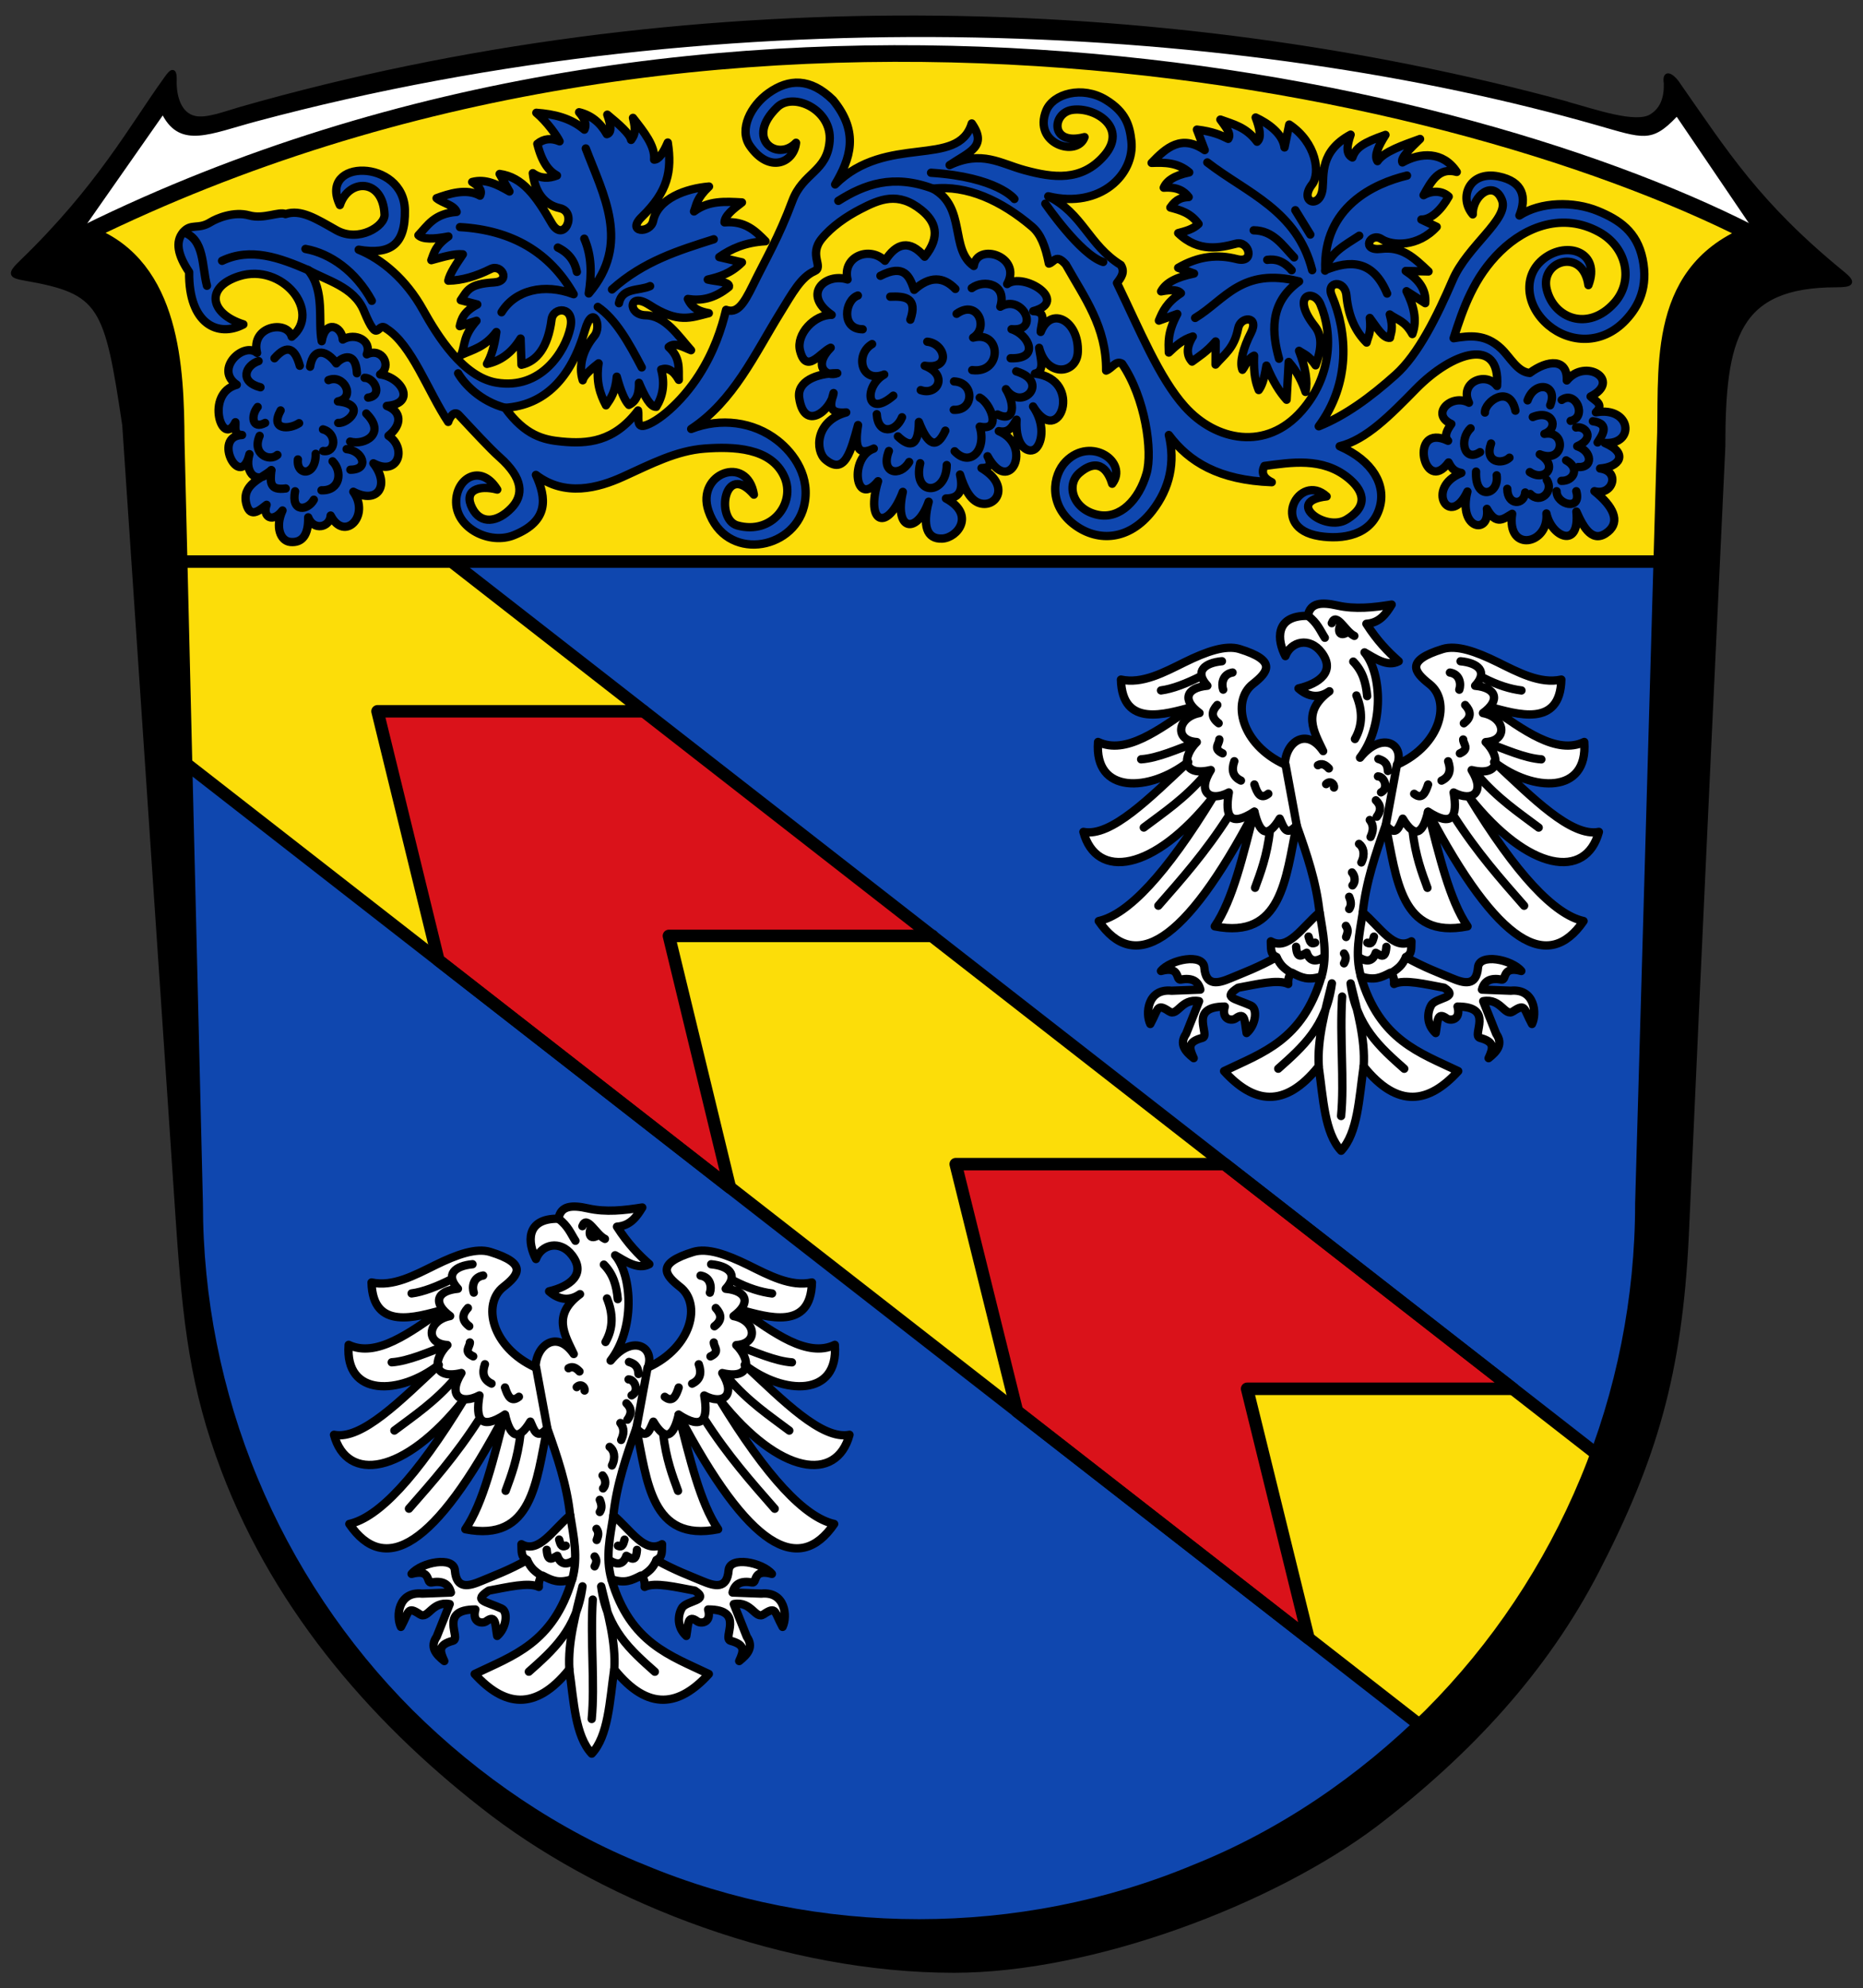
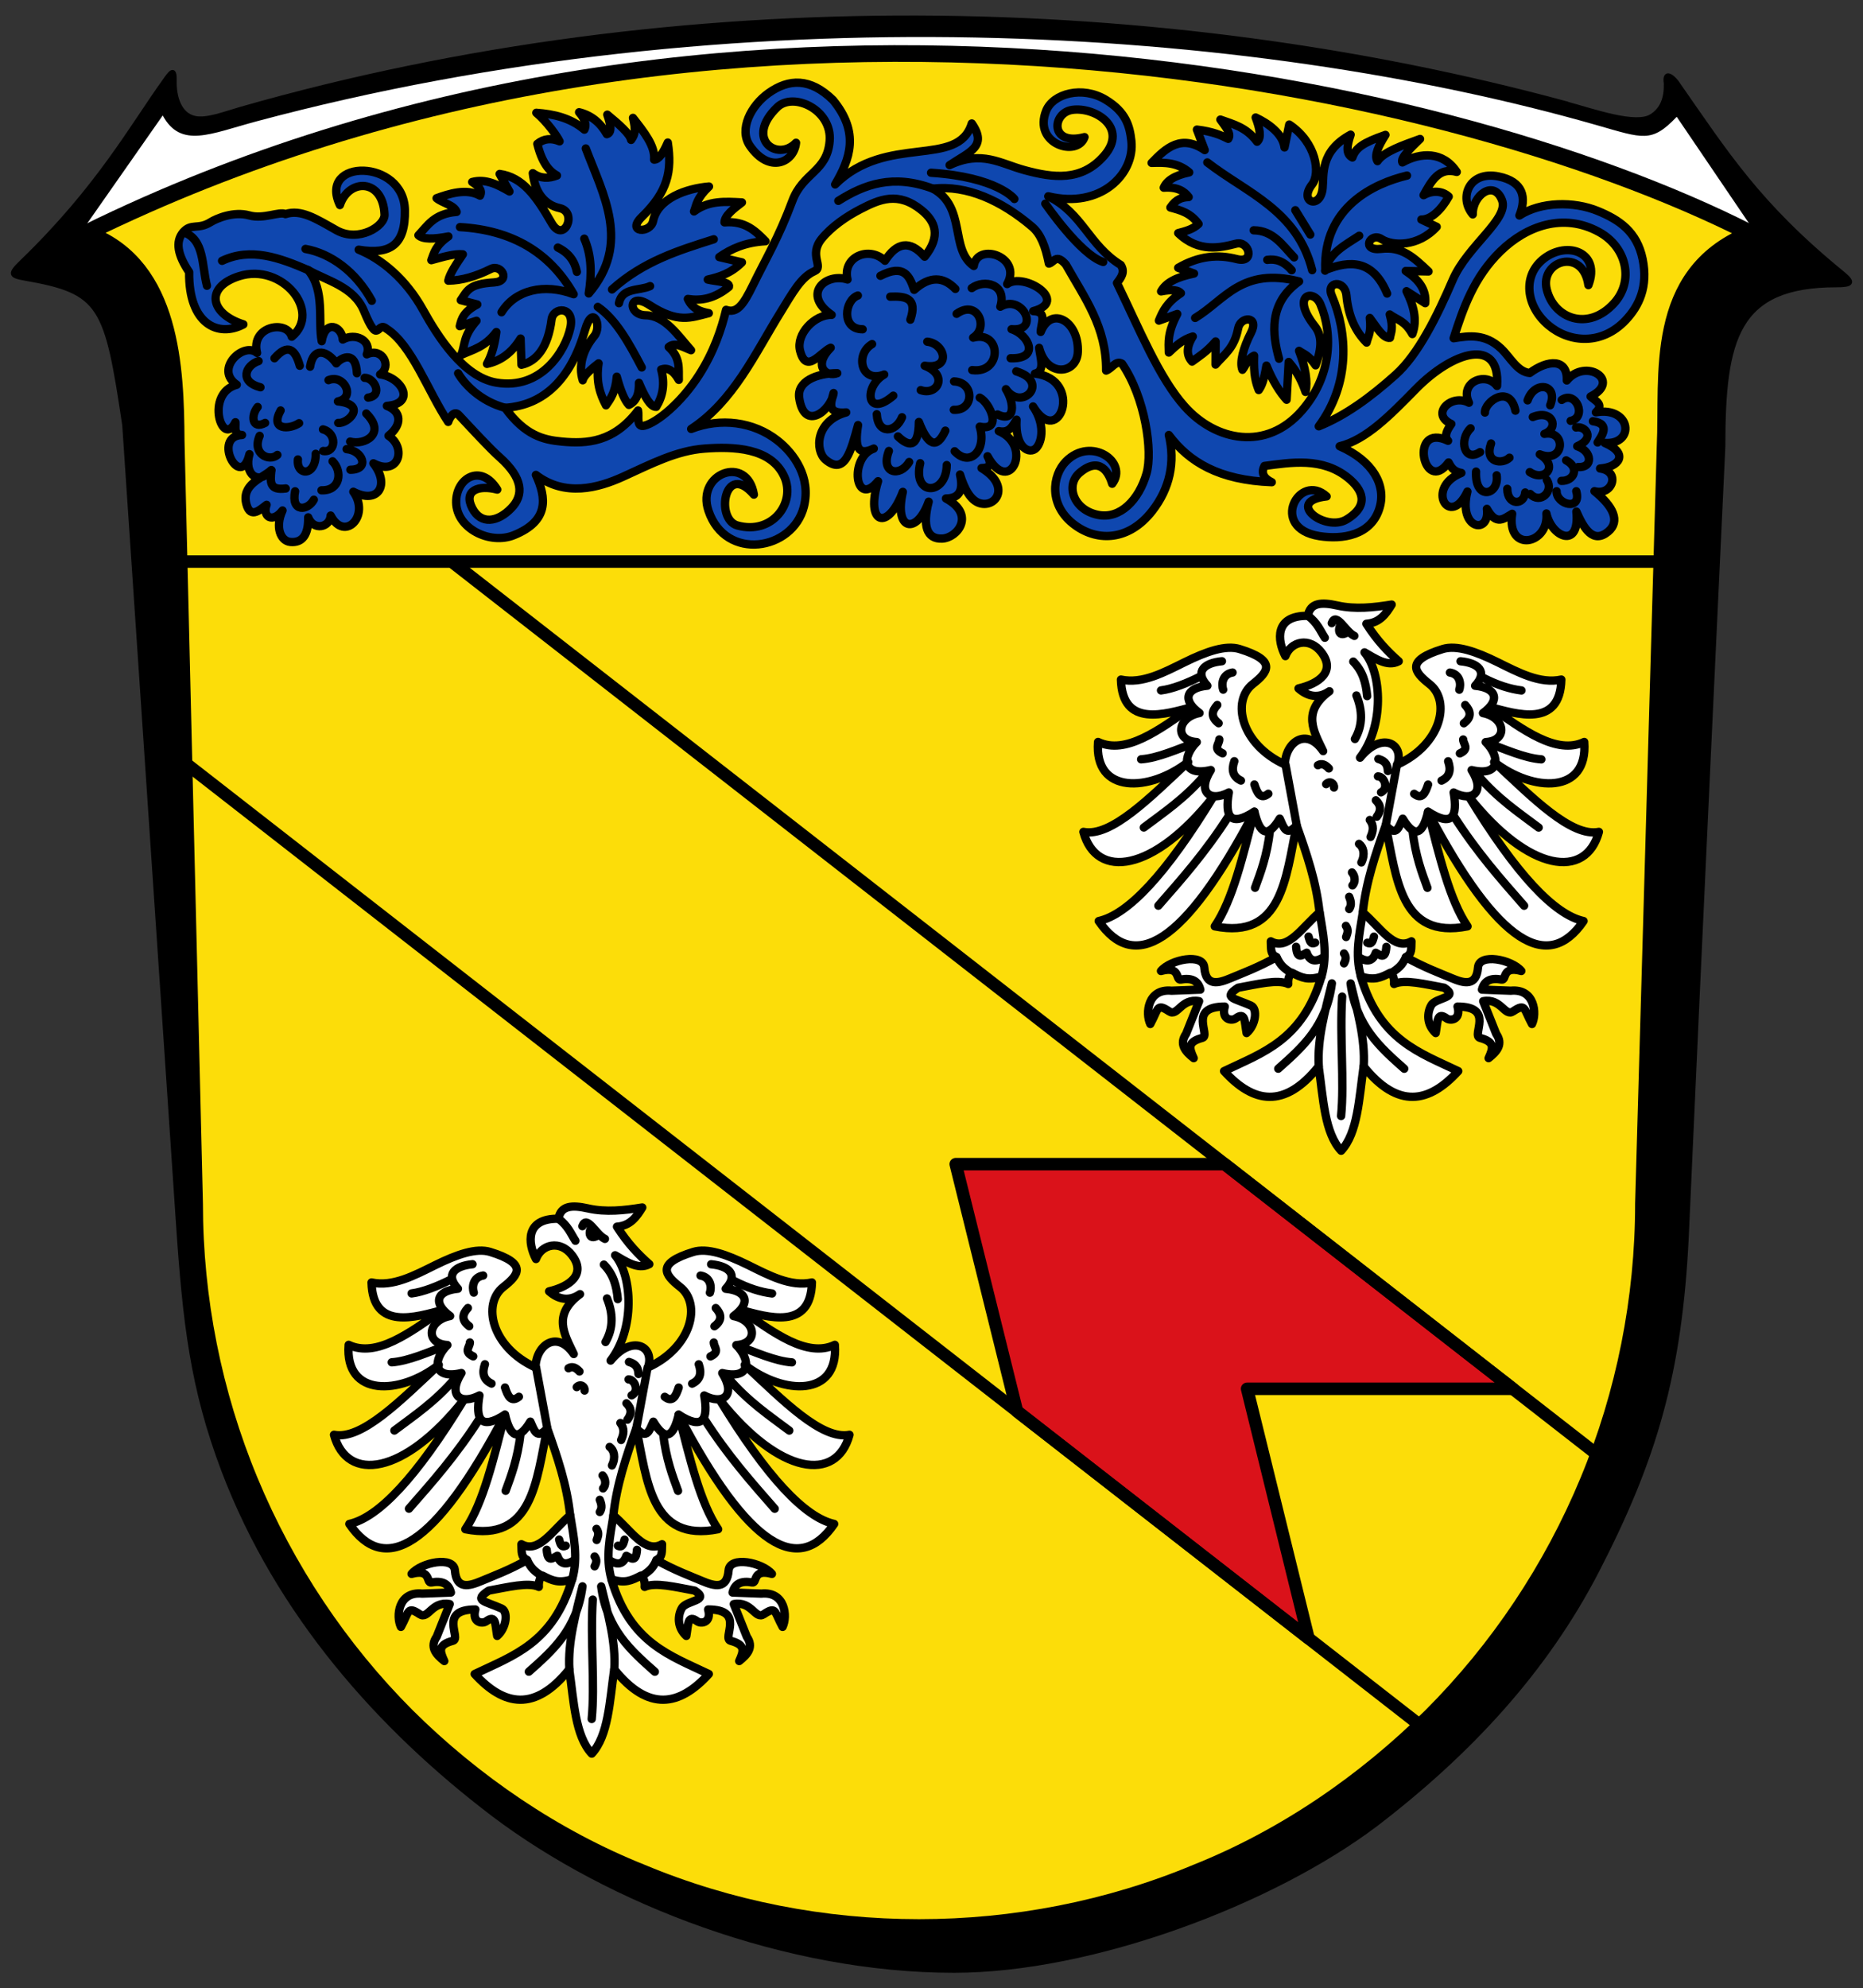
<svg xmlns="http://www.w3.org/2000/svg" height="478" viewBox="0 0 448 478" width="448">
  <rect x="0" y="0" width="448" height="478" fill="#333333" stroke="none" />
  <path d="m376.6 24.871c6.76 1.832 16.8 5.428 20.56 3.01 2.56-1.64 3.52-4.268 3.44-7.836-.48-3.064 1.4-1.892 2.6-.316 12 17.188 19.6 29.412 40 46.04 2.8 2.28 2 2.8-1.6 2.8-24 0-27.2 12.8-27.2 38.8 0 0-6 126.64-8.8 190-1.6 32.84-7.68 53.4-21.52 80.24-12.44 24.08-30.72 43.76-53.16 60.96-24.88 18.8-68.2 35.2-101.52 35.2-40.36 0-82.8-16.4-110.84-37.6-27.36-20.8-51.76-48.24-64.84-82.68-7.48-19.76-9.28-35.28-10.928-59.72l-12.896-191.56c-4.304-28.84-5.504-32.04-23.904-35.24-3.6-.64-3.771-1.12-.8-4 18.484-17.84 26.58-32.736 34.4-43.6 1.2-1.696 2.488-3.624 2.4-.024-.1 4.04 1.208 8.172 4.768 9 2.92.688 7.28-1.072 11.24-2.2 106.4-30.4 221.6-27.6 318.6-1.312v.024z" stroke="#000" />
  <path d="m39.13 27.759c4.356 8.02 11.476 4.384 22.436 1.448 115.48-30.956 238.32-23.16 322.36.868 11.2 3.196 13.24 4.356 19.28-1.996l18.8 27.704c-75.2-38.8-251.76-75.04-402.4-.12l19.524-27.904" fill="#fff" />
  <path d="m21.709 56.5c19.708 7.72 20.556 32.12 20.66 49.4l4.432 183.48c0 22.8 4.52 45.6 13.28 66.68 8.72 21.04 21.6 40.36 37.76 56.52 16.12 16 35.44 29.2 56.48 37.6 21.08 8.8 43.88 13.2 66.68 13.2 22.8 0 45.6-4.4 66.68-13.2 21.04-8.4 40.36-21.6 56.48-37.6 16.16-16.16 29.04-35.48 37.76-56.52 8.76-21.08 13.28-43.88 13.28-66.68l5.2-182c.8-17.24-3-41.32 20-50.92l.8-.28c-75.32-38.4-249.64-74.28-400.4-.2z" fill="#fcdd09" />
  <g fill-rule="evenodd">
    <g fill="#0f47af">
-       <path d="m108.6 135h290.99c0 0-2.579 90.75-3.869 136.12-.764 26.887 1.371 54.3-11.373 78.77z" />
-       <path d="m44.14 182.96l297.59 231.99c-56.924 54.31-134.31 60.21-187.41 35.23-66.856-31.438-91.78-79.21-104.76-129.97-6.765-26.441-4.305-83.18-5.415-137.25" />
-     </g>
+       </g>
    <g stroke="#000" stroke-linejoin="round" stroke-linecap="round">
      <g fill="#da121a" stroke-width="3">
-         <path d="m154.78 171h-64l14.648 59.849 70.09 54.626-14.663-60.48h63.33" />
        <path d="m294.52 279.87h-64.7l14.747 59.43 70.09 54.55-14.763-59.976h63.932z" />
      </g>
      <g stroke-width="2">
        <path d="m58.53 77.977c-8.109-2.55-9.277-8.957-1.033-11.58 10.41-3.311 19.973 8.592 12.662 14.551-1.127-4.124-9.939-2.593-8.345 3.89-3.225-2.794-10.372 3.939-4.878 7.658-7.74 2.079-3.479 15.409-.324 9.01.097 1.285-.486 2.978 1.598 3.071-7.34.277-.317 13.564 1.774 4.609-1.364 4.798 2.061 7.622 5.251 3.84-2.338 2.05-7.255 3.47-5.97 8.217.997 3.682 3.495 1.085 4.844.116-1.083 2.912 1.487 4.456 3.829 1.368-1.842 3.989-.484 7.351 1.901 7.566 2.853.257 4.363-1.701 4.273-5.923 1.293 3.33 5.228 2.413 5.401-.428 3.346 6.474 9.591.004 5.455-5.724 5.992 3.154 8.845-1.722 4.823-6.834 6.087 3.227 8.08-3.734 3.631-6.62 3.358-2.662 3.103-5.891-.396-7.18 7.126-.557 3.66-6.87-1.615-7.576 2.887-1.915.576-6.566-3.208-4.828 1.291-3.273-2.718-5.314-5.779-3.549-.2-3.191-4.195-4.937-5.06.4-.949-4.964.875-12.158-3.285-17.12 4.301 2.513 11.01 3.925 13.444 9.846 3.59 8.724 3.077 2.323 5.348 4.227 6.166 3.894 9.947 14.943 14.909 22.448.327-1.074 1.447-2.826 2.504-1.7 3.715 3.962 7.466 8.05 9.841 10.164 5.751 5.12 5.832 9.138 2.844 12.249-3.278 3.412-7.342 4.04-9.403.021-2.218-4.321 1.581-5.621 6.01-4.47-3.96-6.418-9.985-2.72-9.882 3.098.11 6.244 8.07 10.221 13.887 7.867 8.513-3.444 7.812-8.982 5.291-14.492 6.995 5.329 14.955 3.164 20.984.423 6.74-3.064 12.788-6.244 19.606-6.752 6.72-.501 15.996-.313 19.16 6.807 2.782 6.26-2.923 13.997-11.293 11.68-5.416-1.5-3.066-15.597 3.959-7.412-1.584-9.767-13.954-5.121-10.92 3.877 4.128 12.241 20.266 9.594 22.945-.988 1.786-7.05-2.395-12.813-6.329-15.898-5.816-4.559-13.695-5.539-20.775-2.785 10.172-6.668 15.264-17.973 21.485-28.03 2.854-4.615 4.921-8.498 8.135-9.887 2.404-1.039-1.479-3.831 1.776-7.822 2.366-2.901 5.939-5.357 9.304-7.093 4.56-2.352 9.04-4.357 14.705.237 3.328 2.697 4.725 6.212.742 11.184-3.63-4.165-6.761-3.345-9.541.978-3.797-3.66-10.303-.954-9.01 4.504-5.241-1.705-11.08 3.499-3.813 8.504-4.12-.104-8.616 4.631-7.6 8.616 1.487 5.832 4.946.328 7.363-.717-4.384 4.423-.985 7.154 1.588 6.12-5.04-0-9.738 1.993-9.155 5.96 1.218 8.289 7.7 2.897 8.266-1.184-.698 2.473-1.631 5.072 3.036 4.656-7.474 2.052-7.518 9.237-4.959 11.37 4.639 3.867 6.097-2.112 7.806-8.331-.863 5.45-.018 7.462 3.783 5.651-6.01 2.085-4.49 14.546 1.028 7.844-3.141 10.22 2.27 12.263 5.96 2.566-2.187 9.387 3.389 10.318 6.213 2.363-1.495 5.697-.508 9.06 3.259 8.866 3.718-.189 8.05-5.755.894-9.641 2.846-.009 4.353-1.504 3.385-5.751 1.044 3.404 2.532 6.283 4.821 6.912 3.983 1.094 7.333-4.283.35-8.473 1.794-.001 2.619-.712 1.449-2.839 5.308 9.744 11.04-2.471 2.703-6.04 2.6.551 3.304-1.269 4.276-2.753-.425 6.902 3.203 8.443 4.742 6.795 1.484-1.59 2.062-5.851-.779-9.975 6.343 10.486 12.291-6.567.45-7.894 2.48-.534 1.331-3.659 1.012-6.192 1.859 7.245 9.06 6.323 9.301 1.023.336-7.449-6.364-11.279-8.925-4.853.052-2.027 1.68-4.93-1.789-5 8.855-2.379-2.31-9.451-6.274-6.515 3.684-6.582-7.216-10.139-8.03-4.341-5.805-3.98-1.736-14.1-9.805-18.582 8.163-.917 16.416 2.859 23.824 9.146 2.063 1.751 3.203 4.644 4.044 8.867 1.232-.268 1.717-2.529 4.091.246 4.463 7.958 9.766 14.959 9.673 25.471 1.443-.527 2.334-2.554 3.831-1.648 5.583 8.193 7.402 21.08 5.892 26.358-1.822 6.372-6.38 11.12-11.766 9.964-6.01-1.289-7.674-7.246-4.361-10.07 4.949-4.215 7.1.071 7.86 2.602 3.95-5.145-5.03-11.489-11.1-5.383-3.289 3.307-4.365 10.629 2.23 15.397 5.553 4.01 12.959 3.623 18.491-3.458 4.261-5.455 5.574-11.734 3.999-18.272 4.867 6.519 12.11 10.876 24.757 11.343-2.214-1.069-2.525-2.41-1.772-3.903 6.323-.825 13.932-2.167 20.13 2.875 3.283 2.669 5.413 6.478-.355 9.982-5.188 3.152-15.02-4.427-4.814-5.537-6.526-5.951-13.982 7.594-1.742 9.546 5.469.872 12.594-.093 14.519-6.939 1.491-5.305-1.564-11.12-9.633-14.664 6.404-1.565 12.22-7.538 18.368-13.805 8.715-8.883 20.312-12.679 19.474-.687-2.734-3.605-9.131-.86-6.757 4.03-4.21-2.278-9.391 2.74-4.236 5.109-1.082 1.511-1.809 2.952-.79 4.04-9.571-4.566-5.856 13.364.125 5.207.584 1.135 1.244 2.219 3.078 2.521-8.856 3.576-2.737 13.517 1.453 4.473-2.335 9.131 5.494 10.54 4.686 4.163 2.317 4.216 4.159 2.26 6.07 1.187-1.401 9.459 8.91 7.444 8.24-.077 1.253 5.739 8.117 8.693 7.207-.455 1.777 4.061 4.03 7.814 7.63 4.825 2.974-2.471 1.261-6.077-3.289-9.726 4.396 1.208 6.345-4.825 1.356-5.455 4.531-.309 7.094-3.569 1.11-6.147 7.365.519 6.483-8.836-2.12-7.362 2.026-1.879-.096-2.721-1.268-3.8 7.524-3.786-1.169-9.391-5.725-3.857.232-5.335-4.583-5.02-8.9-1.802-3-.242-4.681-3.786-6.939-5.906-3.784-3.552-7.583-3.057-11.375-2.443 2.311-7.279 4.899-14.689 11.238-20.88 6.263-6.115 15.14-9.359 23.714-4.664 6.738 3.689 8.445 11.831 3.631 17.12-6.292 6.908-14.506 3.649-16.193-3.317-1.688-6.969 8.729-10.162 10.02-1.028 3.01-7.848-5-10.721-10.651-6.411-5.291 4.04-4.424 11.465 1.042 16.06 5.07 4.26 12.836 4.825 18.546-1.201 3.205-3.384 5.48-8.01 4.099-14.723-1.358-6.605-5.675-9.459-10.783-11.552-5.802-2.378-13.708-2.24-18.841 1.087 1.763-4.274.962-8.17-5.03-9.382-7.05-1.426-9.619 5.09-6.192 9.118-.105-4.569 5.099-8.47 7.04-3.399 1.721 4.5-8.322 10.957-11.844 19.13-3.73 8.661-8.289 17.941-13.777 22.845-6.05 5.41-12.08 9.818-18.45 12.371 7.658-10.353 6.952-22.527 3.135-31.422-1.483-3.457 3.168-3.927 3.529.013.47 5.133 2.257 8.687 4.847 11.275.381-1.654 1.158-2.318.764-5.91 1.617 2.178 3.234 4.999 4.85 4.768.241-1.44.896-2.19-.055-5.615 1.811 1.348 3.622 1.462 5.433 4.714 1.261-3.437.287-6.874-1.406-10.31l4.504 2.889c.308-3.282-1.609-5.729-4.691-7.74l5.487.114c-3.586-3.396-6.362-6.05-11.42-5.433-4.916.603-2.623-4.146.123-2.353 2.562 1.672 8.768 1.959 13.258-2.952l-3.686-1.747c2.25.061 4.742-2.238 6.575-5.51-1.412-1.335-3.799-1.613-6.04-.346 1.852-3.342 3.643-6.794 7.976-5.587-3.313-5.01-8.728-4.729-13.07-2.284-.545-1.041 1.898-3.362 4.245-5.642-4.03 1.465-8.719 3.03-10.233 5.328-.868-1.349.256-3.694 1.916-6.306-5.414 1.877-7.174 3.13-7.953 5.428-1.672-.844-1.284-2.955-.423-5.487-7.411 4.03-6.41 9.6-6.734 12.881-.514 5.208-5.867 3.399-2.543-.901 2.081-2.693 1.033-10.07-5.487-14.414l-1.137 5.51c-.417-3.349-4-5.83-6.939-7.202 1.01 2.655 1.452 4.863.346 5.828-2.646-3.555-5.776-4.205-8.827-5.328 1.169 1.654 2.741 3.388 1.884 4.636-1.797-.884-3.65-1.757-7.526-2.225l1.879 4.928c-5.602-3.817-9.254-.613-12.772 3.076 3.159-.119 6.294-.101 9.04 2.28-3.656.765-5.431 2.068-6.12 3.681 3.22-.228 4.88.791 5.988 2.252-1.467.083-2.933.345-4.4 2.516 2.395.647 4.802 1.235 6.784 3.949-1.353 1.294-3.135 1.729-4.9 2.198 4.955 4.797 10.26 3.48 13.909 2.548 3.193-.815 4.655 4.853.187 3.703-4.549-1.171-9.18-.773-14.1 2.098l3.813 1.374c-4.278.889-6.746 2.168-7.921 4.295 2.726-.541 4.163-.309 4.768.423-3.398 2.199-4.394 4.398-5.296 6.597l4.422-1.593c-2.403 4.529-2.095 6.798-2.038 9.277 1.65-1.564 3.296-3.132 5.774-3.867-1.667 2.701-1.484 4.609-.182 6.04 1.803-1.355 3.469-2.299 5.669-4.846l-.027 5.565c2.138-2.504 4.524-3.937 5.433-8.69.577-3.02 5.202-3.05 3.098 1.033-1.882 3.653-2.782 7.156-2.066 8.904.894-1.152 1.16-2.618 2.807-3.394-.166 4.637.447 6.549 1.115 8.267.617-.863 1.235-2.083 1.852-5.878 1.618 3.928 3.237 6.4 4.855 8.213l.5-9.09c2.087 2.402 3.234 4.805 4.054 7.207.513-2.466.045-5.718-1.565-9.882 1.251.866 2.333 1.058 3.976 3.493 1.132-3.125 1.969-6.685-.159-9.376-5.952-7.529-.361-9.201 1.297-5.351 3.175 7.376 2.604 17.53-4.45 25.621-8.526 9.779-20.669 7.354-28.14-.988-6.17-6.887-10.868-18.474-16.303-29.707.988-1.306 1.998-2.607.915-4.326-7.734-4.795-9.145-12.431-17.445-16.517 12.625 3.078 20.87-5.391 19.984-13.327-.399-3.574-1.274-6.905-6.165-9.878-5.599-3.403-12.63-1.517-14.31 2.611-3.275 8.05 7.517 11.313 9.213 6.366-8.379 2.21-7.876-5.836-2.944-6.547 5.436-.784 13.573 4.271 7.635 11.05-5.487 6.261-12.328 5.272-19.08 3.449-5.849-1.579-10.294-4.865-18.05-1.219 4.742-3.175 9.186-4.472 5.328-10.01-3.293 10.915-20.452 2.346-32.86 14.655 3.615-6.134 5.921-12.487-.523-20.297-5.439-5.338-10.601-5.164-15.52-1.647-4.165 2.978-7.208 8.698-4.437 12.69 4.662 6.715 10.571 4.04 11.08-.764-4.464 4.659-12.45-.929-4.504-8.558 3.874-3.72 13.226.62 12.585 8.158-.634 7.452-6.407 7.477-8.982 14.41-3.233 8.707-6.463 14.08-9.459 20.225-2.369 4.86-3.886 6.83-6.465 5.933-1.102 4.587-2.905 10.06-6.52 15.688-4.288 6.675-10.06 11.387-13.14 12.162-2.056.518-1.206-2.359-1.511-3.658-5.803 7.623-12.215 8.06-18.364 7.471-4.37-.417-8.76-1.43-13.618-8.108 9.442-.611 15.875-7.02 19.237-18.709 1.87-6.504 4.179-.936 2.225 1.433-2.799 3.393-3.847 7.21-2.78 10.656.167-.919 1.524-2.314 3.813-4.081-.669 4.375.342 7.406 1.779 10.1 1.134-1.623 2.287-3.198 2.593-6.889.972 3.565 1.944 5.767 2.917 6.784 2.054-1.017 2.465-3.02 2.411-5.301 1.386 3.307 2.772 5.841 4.159 5.774 1.599-2.593 2.14-5.539 1.192-8.982 1.414-.482 2.827.001 4.241 2.493-.087-2.633.473-5.266-2.439-7.899 1.485-1.282 3.494.057 5.378.769-3.114-3.48-6.188-8.33-10.92-8.404-4.375-.068-4.185-5.763.878-2.484 6.973 4.516 9.953 3.064 14.314 1.984-1.98-.389-3.896-.94-5.04-3.417 3.114.485 6.351-.018 9.887-2.917.315-1.253-3.121-1.256-5.092-1.747 2.739-.639 5.478-1.412 8.217-4.136l-5.46-1.269c2.838-1.968 6.181-3.533 11.129-3.813-2.443-2.494-4.926-4.943-9.86-4.532.037-1.599 2.073-3.197 4.191-4.796-3.977-.21-7.966-.512-11.53 2.17.688-1.739.54-3.059 3.608-5.988-5.424.445-12.318 2.846-13.441 8.267-.65 3.139-6.619 2.834-2.698-.978 6.243-6.069 7.279-10.984 6.224-17.863-1.095 2.538-2.19 4.116-3.285 4.109.285-3.347-2.488-6.694-5.087-10.04.731 3.02.51 3.969-.45 5.296-.314-1.49-2.902-3.739-5.724-6.07.862 2.46 1.147 4.344-.105 4.691-1.591-2.817-3.814-4.58-6.679-5.273 1.606 1.868 1.786 3.165 1.274 4.186-3.355-2.843-7.358-3.742-11.557-4.054 2.584 2.175 4.951 5.54 5.592 6.861-1.99-.83-3.785-.683-5.351.61 1.095 4.446 2.777 6.547 4.718 7.608-1.935.743-3.871.814-5.806-.56.523 4.665 2.837 7.602 6.465 8.399 4.428.973.984 8.676-1.929 3.604-3.749-6.528-7-11.06-12.513-11.816l2.362 4.213c-2.841-1.632-5.702-3.146-8.959-2.28 1.431.933 2.553 1.929 1.886 3.282-3.284-1.854-7.579-.429-10.449.613 1.462 1.203 4.191 1.609 4.823 3.29-5.416.408-6.968 3.294-9.191 5.615 1.03 1.012 3.632.976 7.207.291-3.123 2.191-3.426 3.913-4.104 5.697 2.816-.758 5.573-1.616 7.576-1.401-1.557 2.297-3.175 4.698-3.494 6.334 3.294-.042 6.715-1.072 10.201-2.812 2.57-1.283 4.952 2.98.796 3.23-6.097.368-6.389 1.951-8 4.268l3.972 1.033c-3.31 1.74-3.809 3.479-4.209 5.219l4.02-1.297c-3.268 3.755-2.655 5.57-3.654 8.19 2.809-1.28 5.618-1.814 8.427-5.487-.502 3.794-1.328 5.973-2.252 7.658 3.084-.666 5.845-2.458 8.08-6.092l.214 6.306c3.641-.792 6.386-4.198 7.234-10.865.401-3.147 5.652-3.299 4.532 1.956-1.201 5.635-7.06 15.03-17.809 13.2-7.962-1.355-14.13-11.184-17.649-17.513-4.067-7.322-9.894-12.184-15.452-14.442 7.657 1.293 11.26-1.213 11.11-9.514-.23-12.427-20.976-12.439-15.629-1.215 2.144-6.471 10.378-6.432 10.733 2.28.115 2.814-6.242 6.777-11.584 3.758-4.857-2.745-8.506-5.098-12.239-3.867-1.482-.733-5.208 1.301-8.734.307-3.675-1.037-7.814.715-9.311 1.647-2.953 1.838-4.644.179-6.547 2.391-1.975 2.295-1.283 5.58 1.433 9.591-.159 12.615 7.04 15.763 13.04 12.585z" fill="#0f47af" />
        <g fill="#fff">
          <path d="m327.06 182.15c5.164-6.354 10.671-3.456 8.97 1.654 10.604-4.847 12.892-15.288 7.735-19.342-3.757-2.954-5.835-5.657 3.158-8.427 3.341-1.029 7.966.577 13.255 3.185 4.91 2.421 10.166 5.276 15.282 4.154-.287 11.707-10.772 8.259-17.07 6.625 7.909 5.474 15.903 11.541 22.577 8.372.961 12.605-12.321 12.09-21.676 4.823 9.127 8.503 18.532 18.12 25.2 16.798-3.112 11.499-16.78 9.78-31.19-8.372 11.321 18.547 20.43 28.25 27.504 29.807-8.455 12.334-20.471 5.974-37.414-26.26 2.69 10.381 5.187 21.244 9.514 27.532-16.12 3.203-17.06-11.528-19.688-24.274-2.424 6.831-4.753 13.686-5.51 20.934 4.169 3.497 7.542 9.291 11.712 6.943-.102 1.839.214 2.949-1.351 3.813 4.48 2.485 7.857 3.708 11.02 5.04 2.942 1.236 5.955 2.085 6.334-2.571.283-3.486 8.111-1.936 10.415.851-4.768-1.331-3.475 2.289-4.748 2.061-2.573-.461-4.164.216-4.716 2.416l6.916.264c5.795-.571 6.333 5.475 5.114 8-1.989-3.601-1.466-5.095-4.527-3.044-2.066 1.385-2.855-3.236-7.207-2.439l3.126 7.844c1.712 2.466.238 4.225-1.829 5.851 1.126-2.471 1.542-3.902-2.066-4.873-2.148-.578 3.627-7.536-5.405-7.526.881 3.19-1.688 3.521-2.625 2.835-2.381-1.745-2.123.811-2.621 3.526-2.262-2.077-2.087-4.945-1.057-6.707 1.099-1.88 6.897-1.725 3.095-4.186-4.545-.826-9.533-2.095-12.06-.901.082-1.035-.111-2.118-.893-2.703-2.379 1.228-3.816 1.885-7.095.901 4.522 15.385 14.279 18.34 23.423 22.747-7.04 7.718-14.506 9.136-22.747-1.126-1.109 7.768-1.405 15.971-5.405 20.27-4-4.299-4.296-12.502-5.405-20.27-8.242 10.262-15.705 8.844-22.747 1.126 9.145-4.407 18.901-7.362 23.423-22.747-3.278.984-4.716.327-7.095-.901-.782.585-.974 1.667-.893 2.703-2.525-1.194-7.512.075-12.06.901-3.802 2.461-.97 2.473 3.095 4.299 1.623.729 1.205 4.611-1.057 6.594-.498-2.715-.24-5.271-2.621-3.526-.937.687-3.507.355-2.625-2.835-9.03-.001-3.257 6.948-5.405 7.526-3.608.971-3.191 2.402-2.066 4.873-2.067-1.626-3.541-3.385-1.829-5.851l3.126-7.844c-4.352-.797-5.141 3.824-7.207 2.439-3.061-2.052-2.539-.557-4.527 3.044-1.219-2.528-.681-8.574 5.114-8l6.916-.264c-.552-2.2-2.144-2.877-4.716-2.416-1.273.228.02-3.392-4.748-2.061 2.304-2.787 10.132-4.337 10.415-.851.378 4.656 3.392 3.807 6.334 2.571 3.162-1.329 6.54-2.552 11.02-5.04-1.565-.864-1.249-1.974-1.351-3.813 4.169 2.348 7.542-3.446 11.712-6.943-.757-7.248-3.086-14.1-5.51-20.934-2.624 12.746-3.568 27.477-19.688 24.274 4.327-6.288 6.824-17.15 9.514-27.532-16.944 32.23-28.959 38.591-37.414 26.26 7.07-1.56 16.183-11.26 27.504-29.807-14.41 18.15-28.08 19.87-31.19 8.372 6.67 1.324 16.08-8.295 25.2-16.798-9.355 7.263-22.637 7.782-21.676-4.823 6.674 3.169 14.668-2.898 22.577-8.372-6.295 1.634-16.78 5.082-17.07-6.625 5.116 1.122 10.372-1.732 15.282-4.154 5.29-2.609 9.914-4.214 13.255-3.185 8.993 2.77 6.915 5.473 3.158 8.427-5.157 4.054-2.869 14.495 7.735 19.342.101-5.335 5.158-9.134 9.195-3.23-2.222-4.697-5.225-9.404 1.503-14.395-2.685 1.851-5.26 1.251-7.432-.676 4.984-1.162 8.99-4.105 5.518-8.671-2.85-3.749-7.35-2.675-8.671.901-1.975-3.75-2.668-9.788 5.405-9.685.54-3.148 3.216-3.349 7.095-2.477 4.319.971 8.709.472 13.06-.225-1.385 2.288-2.924 4.397-6.081 4.617 2.59 4.07 5.18 6.727 7.77 9.01-2.729 1.461-5.776-.756-8.221-2.14 4.191 5.02 4.767 17.726-1.087 25.318z" />
          <path d="m146.85 327.09c5.164-6.354 10.671-3.456 8.97 1.654 10.604-4.847 12.892-15.288 7.735-19.342-3.757-2.954-5.835-5.657 3.158-8.427 3.341-1.029 7.966.577 13.255 3.185 4.91 2.421 10.166 5.276 15.282 4.154-.287 11.707-10.772 8.259-17.07 6.625 7.909 5.474 15.903 11.541 22.577 8.372.961 12.605-12.321 12.09-21.676 4.823 9.127 8.503 18.532 18.12 25.2 16.798-3.112 11.499-16.78 9.78-31.19-8.372 11.321 18.547 20.43 28.25 27.504 29.807-8.455 12.334-20.471 5.974-37.414-26.26 2.69 10.381 5.187 21.244 9.514 27.532-16.12 3.203-17.06-11.528-19.688-24.274-2.424 6.831-4.753 13.686-5.51 20.934 4.169 3.497 7.542 9.291 11.712 6.943-.102 1.839.214 2.949-1.351 3.813 4.48 2.485 7.857 3.708 11.02 5.04 2.942 1.236 5.955 2.085 6.334-2.571.283-3.486 8.111-1.936 10.415.851-4.768-1.331-3.475 2.289-4.748 2.061-2.573-.461-4.164.216-4.716 2.416l6.916.264c5.795-.571 6.333 5.475 5.114 8-1.989-3.601-1.466-5.095-4.527-3.044-2.066 1.385-2.855-3.236-7.207-2.439l3.126 7.844c1.712 2.466.238 4.225-1.829 5.851 1.126-2.471 1.542-3.902-2.066-4.873-2.148-.578 3.627-7.536-5.405-7.526.881 3.19-1.688 3.521-2.625 2.835-2.381-1.745-2.123.811-2.621 3.526-2.262-2.077-2.087-4.945-1.057-6.707 1.099-1.88 6.897-1.725 3.095-4.186-4.545-.826-9.533-2.095-12.06-.901.082-1.035-.111-2.118-.893-2.703-2.379 1.228-3.816 1.885-7.095.901 4.522 15.385 14.279 18.34 23.423 22.747-7.04 7.718-14.506 9.136-22.747-1.126-1.109 7.768-1.405 15.971-5.405 20.27-4-4.299-4.296-12.502-5.405-20.27-8.242 10.262-15.705 8.844-22.747 1.126 9.145-4.407 18.901-7.362 23.423-22.747-3.278.984-4.716.327-7.095-.901-.782.585-.974 1.667-.893 2.703-2.525-1.194-7.512.075-12.06.901-3.802 2.461-.97 2.473 3.095 4.299 1.623.729 1.205 4.611-1.057 6.594-.498-2.715-.24-5.271-2.621-3.526-.937.687-3.507.355-2.625-2.835-9.03-.001-3.257 6.948-5.405 7.526-3.608.971-3.191 2.402-2.066 4.873-2.067-1.626-3.541-3.385-1.829-5.851l3.126-7.844c-4.352-.797-5.141 3.824-7.207 2.439-3.061-2.052-2.539-.557-4.527 3.044-1.219-2.528-.681-8.574 5.114-8l6.916-.264c-.552-2.2-2.144-2.877-4.716-2.416-1.273.228.02-3.392-4.748-2.061 2.304-2.787 10.132-4.337 10.415-.851.378 4.656 3.392 3.807 6.334 2.571 3.162-1.329 6.54-2.552 11.02-5.04-1.565-.864-1.249-1.974-1.351-3.813 4.169 2.348 7.542-3.446 11.712-6.943-.757-7.248-3.086-14.1-5.51-20.934-2.624 12.746-3.568 27.477-19.688 24.274 4.327-6.288 6.824-17.15 9.514-27.532-16.944 32.23-28.959 38.591-37.414 26.26 7.07-1.56 16.183-11.26 27.504-29.807-14.41 18.15-28.08 19.87-31.19 8.372 6.67 1.324 16.08-8.295 25.2-16.798-9.355 7.264-22.637 7.782-21.676-4.823 6.674 3.169 14.668-2.898 22.577-8.372-6.295 1.634-16.78 5.082-17.07-6.625 5.116 1.122 10.372-1.732 15.282-4.154 5.29-2.609 9.914-4.214 13.255-3.185 8.993 2.77 6.915 5.473 3.158 8.427-5.157 4.054-2.869 14.495 7.735 19.342.101-5.335 5.158-9.134 9.195-3.23-2.222-4.697-5.225-9.404 1.503-14.395-2.685 1.851-5.26 1.251-7.432-.676 4.984-1.162 8.99-4.105 5.518-8.671-2.85-3.749-7.35-2.675-8.671.901-1.975-3.75-2.668-9.788 5.405-9.685.54-3.148 3.216-3.349 7.095-2.477 4.319.971 8.709.472 13.06-.225-1.385 2.288-2.924 4.397-6.081 4.617 2.59 4.07 5.18 6.727 7.77 9.01-2.729 1.461-5.776-.756-8.221-2.14 4.191 5.02 4.767 17.726-1.087 25.318z" />
        </g>
        <g fill="none">
          <path d="m142.54 384.55c-.613 9.859.56 20.416-.253 28.71m.703-39.07c.623.788.431 1.577 0 2.365m.45-9.01c.733 1.038.339 1.851.047 2.683m.742-9.665c.638 1.487.413 2.282 0 2.928m.676-8.784c.815.904.838 2.4.113 3.114m1.577-9.984c1.073.779 1.533 2.492.563 4.466m2.027-10.209c1.063 1.36.81 2.721.187 4.081m1.277-8.811c1.268 1.205 1.293 2.524.225 3.941m.278-9.69c1.521.015 2.65 2.876.736 3.834m-.637-8.03c1.136.368 2.195.858 2.288 2.895m-14.851 3.159c.898-.941 2.042-.12 1.887.816m-3.856-5.359c.874-.532 1.749-.178 2.623.775m2.955-34.799c-.92 1.423-.614 3.593 1.792 1.866m-4.04-1.996c1.069-2.849 3.271 2.075 5.419 3.06m.503 14.321c1.465 3.588 1.572 7.091-.357 10.467m-.398-18.608c2.248 2.294 3.04 5.01 3.34 8.303m-14.236-19.325c2.309 1.764 2.918 3.528 4.054 5.293m19.1 103.61c-5.747-5.103-11.545-10.144-12.9-20.517 1.615 6.649 3.552 13.297 3.151 19.946m-.209-37.02c-.78 5.05-1.983 10.06-.466 15.397m3.137-9.566c-.283.899-.436 2.01-1.585 1.472m4.572.983c-.222 3.195-1.465 1.969-2.548 1.433-.785 2.245-2.307 2.28-4.292.927m16.874-41.38c-.672 2.071-1.487 3.713-3.344 2.23m8.169-7.823c.748 2.121.361 3.737-1.593 4.657m5.209-9.893c-.006 1.115 1.624 2.23-.796 3.344m1.274-11.626c1.358 1.462 1.618 2.923-.319 4.385m-3.344-12.189c2.518.415 2.688 2.896 2.249 4.113m14.951.187c-2.67-.335-5.675-1.23-9.245-3.065m14.02 19.627c-4.02-.282-8.796-2.455-13.378-4.141m12.741 20.544c-4.884-3.677-9.768-6.906-14.652-12.581m-12.1 27.07c-1.297-3.538-2.889-7.633-3.598-13.841m26.849 18.14c-5.627-6.413-11.254-12.749-16.881-21.5m1.593-37.27c4.147.389 6.705 2.429 3.504 5.892 5.132.481 6.134 3.46 1.884 6.568 5.382 1.016 6.115 6.651.664 6.969 3.459 3.467 3.655 8.382-3.383 6.727 3.426 5.443.119 7.745-4.335 5.384.998 5.778-.255 8.424-6.144 4.62-1.218 5.159-3.074 6.707-6.091 1.676-.889 1.863-1.47 4.601-4.083 1.582l2.696-14.575m2.154 46.27c-.955 2.104-1.809 2.666-3.507 3.853m-27.2 22.981c5.747-5.103 11.545-10.144 12.9-20.517-1.615 6.649-3.552 13.297-3.151 19.946m.209-37.02c.78 5.05 1.983 10.06.466 15.397m-3.137-9.566c.283.899.436 2.01 1.585 1.472m-4.572.983c.222 3.195 1.465 1.969 2.548 1.433.785 2.245 2.307 2.28 4.292.927m-16.874-41.38c.672 2.071 1.487 3.713 3.344 2.23m-8.169-7.823c-.748 2.121-.361 3.737 1.593 4.657m-5.209-9.893c.006 1.115-1.624 2.23.796 3.344m-1.274-11.626c-1.358 1.462-1.618 2.923.319 4.385m3.344-12.189c-2.518.415-2.688 2.896-2.249 4.113m-14.951.187c2.67-.335 6.181-1.664 9.75-3.498m-14.528 20.06c4.02-.282 8.796-2.455 13.378-4.141m-12.741 20.544c4.884-3.677 9.768-6.906 14.652-12.581m12.1 27.07c1.297-3.538 2.889-7.633 3.598-13.841m-26.849 18.14c5.627-6.413 11.254-12.749 16.881-21.5m-1.593-37.27c-4.147.389-6.705 2.429-3.504 5.892-5.132.481-6.134 3.46-1.884 6.568-5.382 1.016-6.115 6.651-.664 6.969-3.459 3.467-3.655 8.382 3.383 6.727-3.426 5.443-.119 7.745 4.335 5.384-.998 5.778.255 8.424 6.144 4.62 1.218 5.159 3.074 6.707 6.091 1.676.889 1.863 1.47 4.601 4.083 1.582l-2.696-14.575m-2.154 46.27c.955 2.104 1.809 2.666 3.507 3.853m192.48-139.31c-.613 9.859.56 20.416-.253 28.71m.703-39.07c.623.788.431 1.577 0 2.365m.45-9.01c.733 1.038.339 1.851.047 2.683m.742-9.665c.638 1.487.413 2.282 0 2.928m.676-8.784c.815.904.838 2.4.113 3.114m1.577-9.984c1.073.779 1.533 2.492.563 4.466m2.027-10.209c1.063 1.36.81 2.721.187 4.081m1.277-8.811c1.268 1.205 1.293 2.524.225 3.941m.278-9.69c1.521.015 2.65 2.876.736 3.834m-.637-8.03c1.136.368 2.195.858 2.288 2.895m-14.851 3.159c.898-.941 2.042-.12 1.887.816m-3.856-5.359c.874-.532 1.749-.178 2.623.775m2.955-34.799c-.92 1.423-.614 3.593 1.792 1.866m-4.04-1.996c1.069-2.849 3.271 2.075 5.419 3.06m.503 14.321c1.465 3.588 1.572 7.091-.357 10.467m-.398-18.608c2.248 2.294 3.04 5.01 3.34 8.303m-14.236-19.325c2.309 1.764 2.918 3.528 4.054 5.293m19.1 103.61c-5.747-5.103-11.545-10.144-12.9-20.517 1.615 6.649 3.552 13.297 3.151 19.946m-.209-37.02c-.78 5.05-1.983 10.06-.466 15.397m3.137-9.566c-.283.899-.436 2.01-1.585 1.472m4.572.983c-.222 3.195-1.465 1.969-2.548 1.433-.785 2.245-2.307 2.28-4.292.927m16.874-41.38c-.672 2.071-1.487 3.713-3.344 2.23m8.169-7.823c.748 2.121.361 3.737-1.593 4.657m5.209-9.893c-.006 1.115 1.624 2.23-.796 3.344m1.274-11.626c1.358 1.462 1.618 2.923-.319 4.385m-3.344-12.189c2.518.415 2.688 2.896 2.249 4.113m14.951.187c-2.67-.335-5.675-1.23-9.245-3.065m14.02 19.627c-4.02-.282-8.796-2.455-13.378-4.141m12.741 20.544c-4.884-3.677-9.768-6.906-14.652-12.581m-12.1 27.07c-1.297-3.538-2.889-7.633-3.598-13.841m26.849 18.14c-5.627-6.413-11.254-12.749-16.881-21.5m1.593-37.27c4.147.389 6.705 2.429 3.504 5.892 5.132.481 6.134 3.46 1.884 6.568 5.382 1.016 6.115 6.651.664 6.969 3.459 3.467 3.655 8.382-3.383 6.727 3.426 5.443.119 7.745-4.335 5.384.998 5.778-.255 8.424-6.144 4.62-1.218 5.159-3.074 6.707-6.091 1.676-.889 1.863-1.47 4.601-4.083 1.582l2.696-14.575m2.154 46.27c-.955 2.104-1.809 2.666-3.507 3.853m-27.2 22.981c5.747-5.103 11.545-10.144 12.9-20.517-1.615 6.649-3.552 13.297-3.151 19.946m.209-37.02c.78 5.05 1.983 10.06.466 15.397m-3.137-9.566c.283.899.436 2.01 1.585 1.472m-4.572.983c.222 3.195 1.465 1.969 2.548 1.433.785 2.245 2.307 2.28 4.292.927m-16.874-41.38c.672 2.071 1.487 3.713 3.344 2.23m-8.169-7.823c-.748 2.121-.361 3.737 1.593 4.657m-5.209-9.893c.006 1.115-1.624 2.23.796 3.344m-1.274-11.626c-1.358 1.462-1.618 2.923.319 4.385m3.344-12.189c-2.518.415-2.688 2.896-2.249 4.113m-14.951.187c2.67-.335 6.181-1.664 9.75-3.498m-14.528 20.06c4.02-.282 8.796-2.455 13.378-4.141m-12.741 20.544c4.884-3.677 9.768-6.906 14.652-12.581m12.1 27.07c1.297-3.538 2.889-7.633 3.598-13.841m-26.849 18.14c5.627-6.413 11.254-12.749 16.881-21.5m-1.593-37.27c-4.147.389-6.705 2.429-3.504 5.892-5.132.481-6.134 3.46-1.884 6.568-5.382 1.016-6.115 6.651-.664 6.969-3.459 3.467-3.655 8.382 3.383 6.727-3.426 5.443-.119 7.745 4.335 5.384-.998 5.778.255 8.424 6.144 4.62 1.218 5.159 3.074 6.707 6.091 1.676.889 1.863 1.47 4.601 4.083 1.582l-2.696-14.575m-2.154 46.27c.955 2.104 1.809 2.666 3.507 3.853" />
          <path d="m362.46 117.52c.032 4.053 4.02 4.02 4.307.874m5.207-2.994c1.732 2.685-1.584 5.919-3.988 3.356m6.334-.664c-.06 3.263 6.096 4.83 4.73 0m-2.439-7.421c3.373 1.788 1.843 5.04-1.153 4.932m3.549-12.826c2.192-.499 4.766 2.535.269 4.504 3.609 1.188 3.866 5.243.225 4.998m3.549-11.01c4.537.639 1.879 3.827 1.126 5.103m-8.624-10.228c3.43-2.382 6.175 4.201 2.148 5.04m-9.833 12.305c3.474 2.399 7.091-1.32 2.4-4.268 5.971 2.397 6.511-5.881 1.126-4.916 3.644-1.395 1.936-5.989-2.796-4.054m-13.645 13.12c-.347 7.152 5.611 5.679 4.955.901m-1.351-7.658c-1.672 4.679 2.724 5.084 4.427 3.417m-9.355-7.06c-2.833 2.713-1.567 8.252 2.28 5.724m11.432-12.442c1.728-4.916 7.474-3.883 5.433 1.181m-15.688 1.747c-.118-2.569 5.952-7.02 7.328-.45m-37.558-42.06c-3.391 2.254-7.252 4.116-8.211 8.397m19.697-22.861c-7.787 1.863-20.234 7.513-19.649 22.714 5.95-2.384 11.438-2.518 14.865 5.653m-22.07-20.04l3.604 5.856m.45 8.558c-3.62-14.38-15.738-18.561-25.22-25.901m11.152 16.321c4.756.045 6.967 3.654 9.717 6.509m-6.454.594c1.957-.272 3.915.226 5.872 2.493m-3.037 21.276c-1.607-5.841-2.6-13.311 4.823-18.589-13.788-3.49-17.842 4.473-25 8.784m-57.976 15.26c5.03.205 4.818 7.1-.066 6.827m.687-23.08c5.03-3.6 7.831 3.303 3.977 5.724 6.918-1.788 6.974 8.744-.225 7.806m9.234-2.851c7.18.261 4.361-5.698.225-6.982 7.03.667 2.721-8.588-2.703-5.405 1.665-5.444-3.876-6.671-6.866-4.477m6.19 30.378c4.428 2.12 4.04-2.9 2.027-6.081 3.831 5.528 10.771-1.787 2.477-4.279m-14.81 19.21c3.733 3.963 7.752-.35 6.03-5.922 5.55 1.176 2.472-5.695 0-6.971m-14.31 15.766c-1.943 7.97 6.305 7.825 6.377.45m-13.914-3.39c-2.112 5.422 2.675 6.36 4.878 2.648m-12.337-40.02c-3.18 1.112-4.081 8.116 1.153 8.113m4.279-12.854c5.676-2.929 7.01.059 8.108 3.378 3.743-3.376 7.02-3.218 9.91-.225m-10.827 7.394c1.806-5.26-1.22-5.687-4.834-5.526m7.328 22.456c3.971 1.428 6.774-3.588.956-5.856 6.524 1.032 4.926-5.334.621-5.779m-7.06 22.763c2.292 2.232 4.993 3.246 5.04-3.472 2.12 5.523 4.241 6.756 6.361 2.093m-16.485-3.949c.271 4.913 4.524 4.486 6.07.73m-7.196-17.595c-4.117 2.404-2.717 9.523 2.917 7.316-4.971 2.841-4.354 10.71 2.186 5.087m36.552-46.16c0 0 8.395 12.267 13.914 14.02m-41.39-21.451c15.942 1.041 20 6.247 20.04 6.306m-19.544-2.466c-9.635-3.609-16.528-1.047-22.797 2.917m-130.63 69.819c-1.032 5.171 3.089 4.666 4.504 2.027m-10.212-7.091c-.288 2.851-.495 4.91 3.456 4.389m7.207-8.333c.044 5.571-4.716 5.292-4.279 1.351m6.03-7.223c3.379.867 3.177 5.706.055 5.196m2.252 2.477c2.416 2.428 1.878 7.12-2.664 6.971m6.04-9.898c3.854.321 5.705 4.929.901 4.955m3.829-13.513c4.879 4.848-.448 7.703-3.883 6.745m3.472-15.331c2.341-.068 4.528 4.279.862 4.757m-13.964-7.432c.81-5.057 4.305-3.672 6.306-.796 1.486-1.693 4.716-2.939 4.955 2.373m-4.504 11.937c2.314.273 7.141-4.408-.066-5.169 4.391-.897 1.45-6.653-2.268-5.114m-16.557 13.393c-1.911 4.422 2.382 6.275 4.268 4.586m-4.746-11.525c-1.712 2.1-1.339 5.495 1.802 3.829m3.724-2.994c-2.645 4.811 2.109 4.601 4.438 3.06m-9.739-14.931c-3.145 1.037-4.729 4.961.45 6.306m3.378-6.982c3.208-3.651 4.99-2.17 6.081 1.802m38.08 1.818c1.481 2.543 5.295 6.702 11.311 8.301m22.27-24.269c4.334 2.961 7.49 8.673 10.574 14.551m-7.157-18.748c7.6-6.808 16.05-9.385 24.472-12.06m-22.802 15.37c.74-3.827 4.865-2.916 7.487-4.109m-22.18-9.273c2.631 1.285 4.067 3.286 4.575 5.844m2.143-29.668c4.221 11.16 10.919 22.879.714 34.86.733-4.573.733-9.02-1.071-13.172m-29.9-2.78c12.51.712 21.631 6.084 27.345 16.14-7.116-2.69-14.04-1.014-17.347 4.334m-47.15-15.227c6.01 1.077 12.09 5.385 15.957 12.474m-15.309-7.387c-6.901-2.974-13.803-5.508-20.704-2.225m-9.316-6.889c5.142 1.696 4.418 8.09 5.685 12.881" />
        </g>
      </g>
    </g>
  </g>
  <g fill="none" stroke="#000">
    <path d="m21.709 56.5c19.708 7.72 20.556 32.12 20.66 49.4l4.432 183.48c0 22.8 4.52 45.6 13.28 66.68 8.72 21.04 21.6 40.36 37.76 56.52 16.12 16 35.44 29.2 56.48 37.6 21.08 8.8 43.88 13.2 66.68 13.2 22.8 0 45.6-4.4 66.68-13.2 21.04-8.4 40.36-21.6 56.48-37.6 16.16-16.16 29.04-35.48 37.76-56.52 8.76-21.08 13.28-43.88 13.28-66.68l5.2-182c.8-17.24-3-41.32 20-50.92l.8-.28c-75.32-38.4-249.64-74.28-400.4-.2z" stroke-width="4" />
    <path d="m384.35 349.88l-275.75-214.88m-64.6 48l297.73 231.95m58.27-279.95h-358" fill-rule="evenodd" stroke-linejoin="round" stroke-linecap="round" stroke-width="3" />
  </g>
</svg>